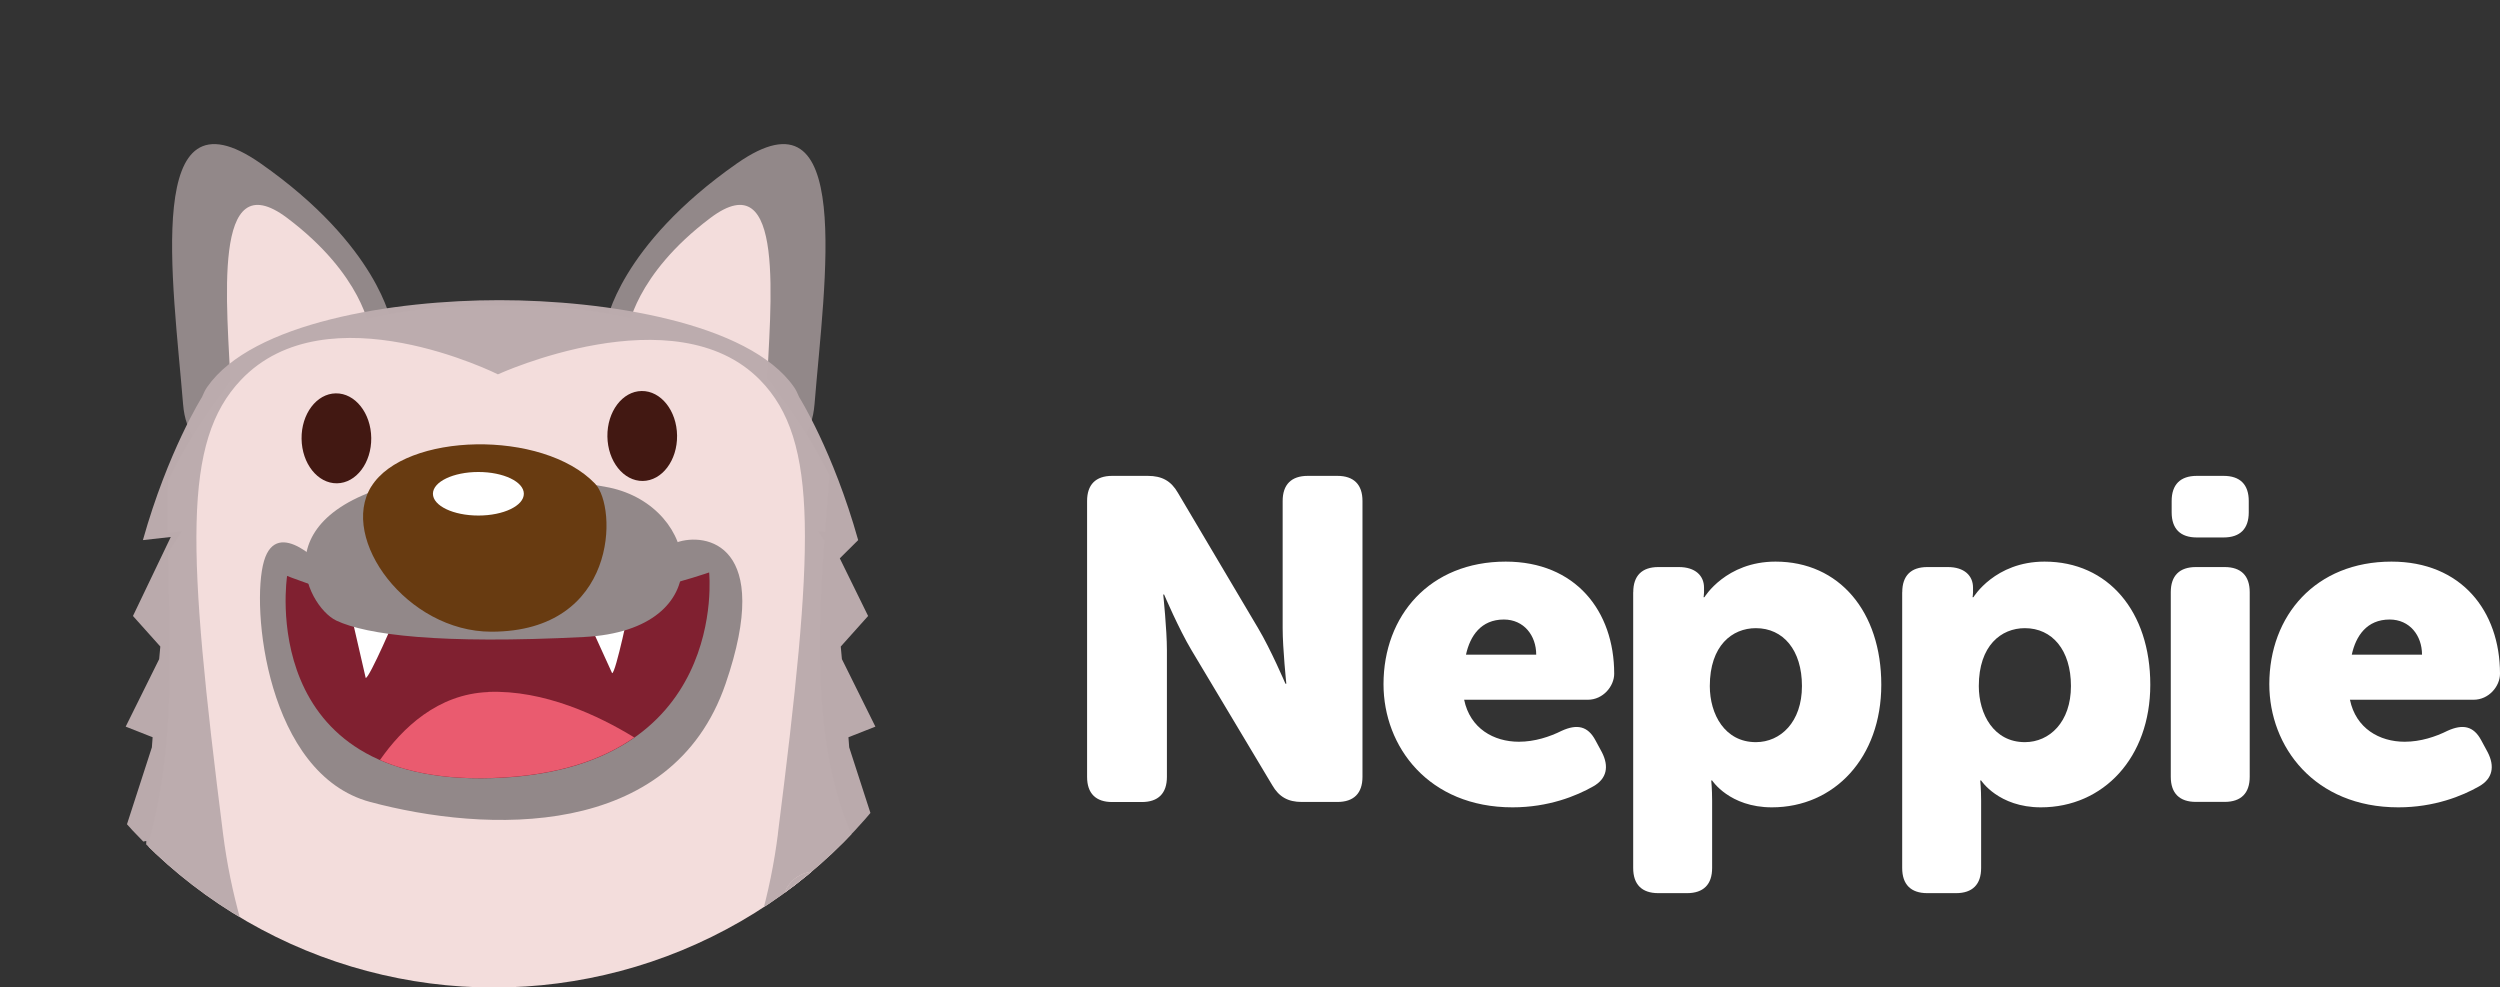
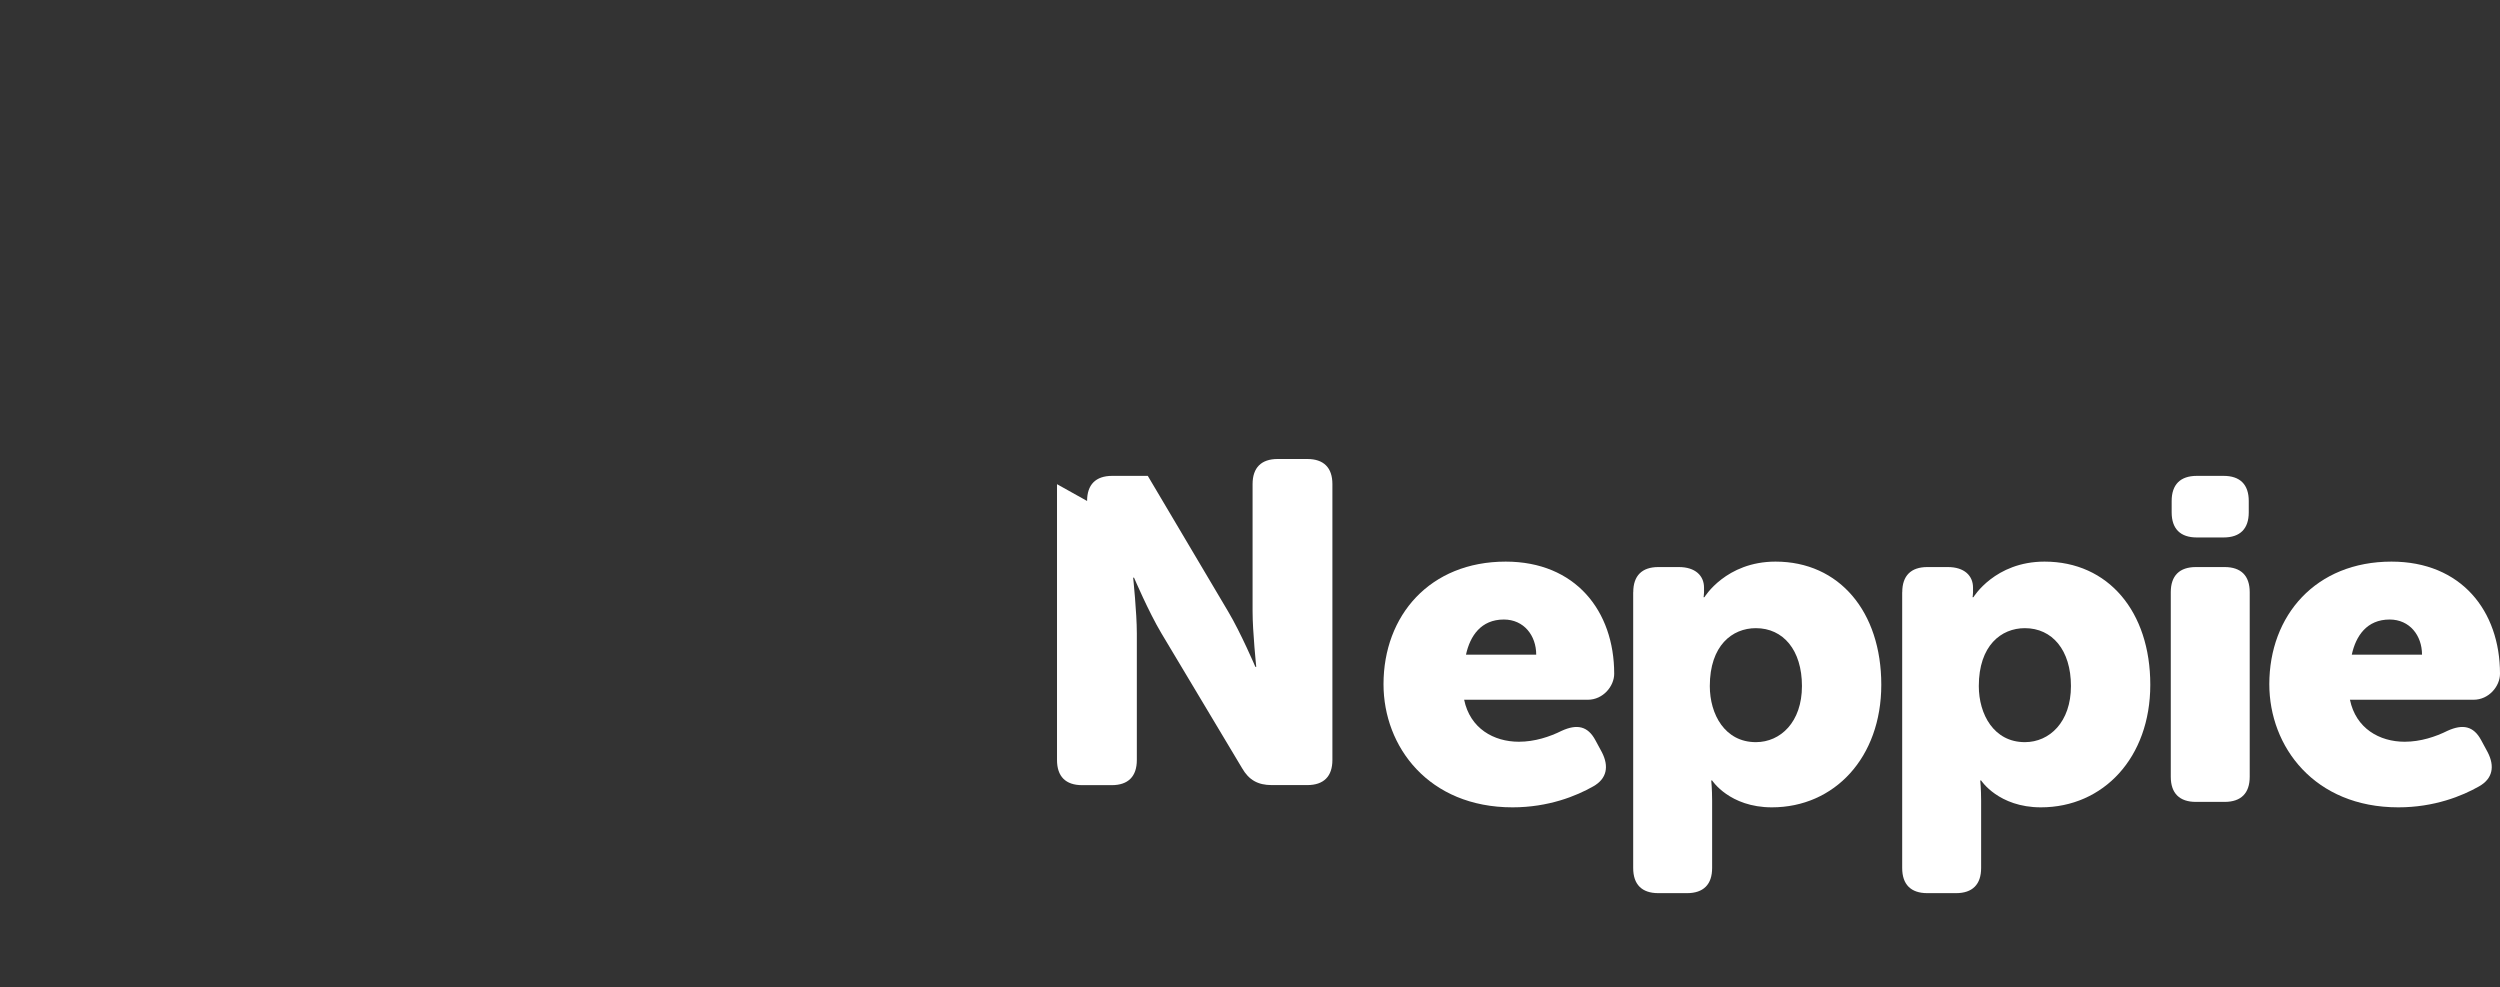
<svg xmlns="http://www.w3.org/2000/svg" id="Layer_2" data-name="Layer 2" viewBox="0 0 367.38 145.11">
  <rect x="0" y="0" width="367.38" height="145.11" fill="#333333" stroke="none" />
  <defs>
    <style>
      .cls-1 {
        fill: none;
      }

      .cls-2 {
        fill: url(#linear-gradient);
      }

      .cls-3 {
        clip-path: url(#clippath);
      }

      .cls-4 {
        fill: #f3dddc;
      }

      .cls-5 {
        fill: #683b11;
      }

      .cls-6 {
        fill: #ea5b6f;
      }

      .cls-7 {
        fill: #fff;
      }

      .cls-8 {
        fill: #802030;
      }

      .cls-9 {
        fill: #928889;
      }

      .cls-10, .cls-11 {
        fill: #bcacae;
      }

      .cls-12 {
        fill: #421812;
      }

      .cls-11 {
        isolation: isolate;
        opacity: .99;
      }
    </style>
    <clipPath id="clippath">
-       <circle class="cls-1" cx="72.56" cy="72.56" r="72.56" />
-     </clipPath>
+       </clipPath>
    <linearGradient id="linear-gradient" x1="115.13" y1="32.31" x2="142.85" y2="32.31" gradientTransform="translate(0 169.44) scale(1 -1)" gradientUnits="userSpaceOnUse">
      <stop offset=".3" stop-color="#bcacae" stop-opacity=".99" />
      <stop offset=".4" stop-color="#c8b7b8" stop-opacity=".99" />
      <stop offset=".57" stop-color="#ead5d5" />
      <stop offset=".61" stop-color="#f3dddc" />
      <stop offset=".94" stop-color="#f0dbda" />
    </linearGradient>
  </defs>
  <g id="Layer_1-2" data-name="Layer 1">
    <g class="cls-3">
      <g>
        <g>
          <path class="cls-9" d="m89.1,47.46s1.85-11.31,19.19-23.44c17.34-12.13,12.87,17.36,11.41,35.34-1.45,17.98-30.61-4.09-30.61-11.9h0Z" />
          <path class="cls-4" d="m92.26,48.49s.98-8.07,12.13-16.46c11.15-8.39,8.83,12.67,8.25,25.53-.58,12.86-20.22-3.46-20.38-9.07h0Z" />
          <path class="cls-9" d="m57.5,47.46s-1.85-11.31-19.19-23.44c-17.34-12.13-12.87,17.36-11.41,35.34,1.45,17.98,30.61-4.09,30.61-11.9h0Z" />
          <path class="cls-4" d="m54.33,48.49s-.98-8.07-12.13-16.46c-11.15-8.39-8.83,12.67-8.25,25.53.58,12.86,20.22-3.46,20.38-9.07h0Z" />
        </g>
        <path class="cls-4" d="m125.2,122.77c-2.33-5.27-3.56-10.98-4.17-16.7-.69-6.47-.65-12.99-.34-19.49.12-2.36.26-4.73.44-7.09l-.89-1.41,1,.09c.2-2.77.43-5.54.65-8.31-3.95-7.82-7.72-12.33-7.72-12.33-.34-.62-.68-1.12-1.01-1.48-3.23-3.5-9.13-6.26-16.3-8.17-6.69-2.13-15.03-3.08-23.49-2.98-8.38-.07-16.62.87-23.25,2.98-7.17,1.91-13.08,4.67-16.31,8.17-.33.36-.68.86-1.01,1.48,0,0-4.01,4.8-8.1,13.1-.07,2.55-.07,5.08-.05,7.63l2.07-.17-2.03,3.19c.11,5.99.33,11.98.25,17.98-.1,8.23-.85,16.48-3.05,24.37-2.27,36.21-.44,75.02,10.99,83.79,7.93,6.07,24.45,8.35,40.6,7.6,16.15.74,32.67-1.53,40.6-7.6,11.53-8.83,13.29-48.21,10.94-84.68l.21.03h0Z" />
        <path class="cls-11" d="m129.5,124.37l-4.71-14.55c-.04-.49-.07-.99-.11-1.48l3.96-1.56-4.92-9.92c-.06-.62-.12-1.24-.17-1.85l4.02-4.49-4.16-8.47,2.7-2.68c-3.68-13.1-8.67-21.01-8.67-21.01-.25-.62-.51-1.12-.76-1.48-6.61-9.5-27.81-12.77-43.31-12.77s-36.31,3.26-42.93,12.77c-.25.36-.51.86-.76,1.48,0,0-5,7.93-8.68,21.01l4.1-.46-5.56,11.61,4.02,4.49c-.06.61-.12,1.23-.17,1.85l-4.92,9.92,3.96,1.56c-.04.49-.07.98-.11,1.48l-4.71,14.55,3.89-.79c-1.77,36.47-.44,77.55,8.24,86.39,8.21,8.36,79.41,8.36,87.62,0,8.68-8.83,10.01-49.92,8.24-86.39l3.89.79h.01Zm-15.18-1.83c-4.41,34.95-29.54,59.54-37.72,66.71-1.03.68-2.04,1.32-3.05,1.88-1.01-.57-2.03-1.2-3.05-1.88-8.17-7.17-33.3-31.76-37.72-66.71-5.29-41.85-5.96-57.63,2.62-66.7,12.7-13.4,37.77-.83,37.77-.83,0,0,26-11.93,38.52.83,8.75,8.91,7.91,24.85,2.62,66.7h.01Z" />
-         <path class="cls-9" d="m47.71,83.46s-6.93-7.72-8.91-1.03.39,31.34,15.6,35.42c16.91,4.53,44.28,5.72,52.22-17.35,7.1-20.66-2.97-22.28-7.18-20.79-4.21,1.48-12.38,6.44-24.75,6.68-12.38.25-26.98-2.92-26.98-2.92h0Z" />
        <ellipse class="cls-12" cx="94.38" cy="64.07" rx="5.12" ry="6.61" transform="translate(-.8 1.19) rotate(-.72)" />
-         <ellipse class="cls-12" cx="49.44" cy="64.41" rx="5.12" ry="6.61" transform="translate(-.81 .63) rotate(-.72)" />
        <path class="cls-9" d="m125.79,146.54s-2.18-3.98-3.93-6.17c-1.75-2.18-4.59-4.42-4.59-4.42,0,0,4.86.55,6.28,1.04,1.42.49,2.68,1.37,2.68,1.37,0,0-.17,3.44-.17,4.53s-.28,3.66-.28,3.66h0Z" />
        <path class="cls-4" d="m142.22,142.66c-.71-2.07-1.93-3.89-3.41-5.5-2.23-2.41-5.05-4.36-8.12-5.9-3.08-1.53-6.43-2.63-9.82-3.16-2.66-.41-5.2,1.18-5.66,3.55-.47,2.38,1.32,4.63,3.98,5.05h0c1.64.25,3.43.76,5.15,1.47,1.29.53,2.53,1.17,3.65,1.88,1.67,1.06,3.04,2.28,3.89,3.41.43.57.73,1.11.92,1.59s.27.92.27,1.33-.07.79-.25,1.23c-.28.65-.84,1.48-2,2.46-1.16.97-2.91,2.07-5.39,3.16-2.43,1.07-3.42,3.68-2.23,5.85,1.19,2.16,4.13,3.05,6.56,1.99,4.19-1.85,7.38-3.94,9.63-6.41,1.13-1.24,2-2.57,2.59-3.97.59-1.4.88-2.86.87-4.28,0-1.29-.23-2.55-.64-3.73h0Z" />
        <g>
          <path class="cls-8" d="m42.19,84.63s16.07,6.63,32,5.53c15.93-1.1,30.02-6.04,30.02-6.04,0,0,3.06,29.13-31.86,30.23-34.93,1.1-30.16-29.72-30.16-29.72h0Z" />
          <path class="cls-6" d="m71.74,101.7c-7.42.29-12.63,5.3-15.9,9.98,4.16,1.83,9.55,2.88,16.51,2.65,9.48-.3,16.16-2.67,20.86-5.96-5.25-3.21-13.26-7.01-21.47-6.69h0Z" />
        </g>
        <path class="cls-7" d="m51.56,90.14s2.7-2.27,6.81.02c0,0-4.12,9.61-4.63,9.46" />
        <path class="cls-7" d="m85.92,90.07s2.19-2.76,6.68-1.34c0,0-2.12,10.25-2.65,10.19" />
        <path class="cls-9" d="m62.84,70.14s17.93-.33,26.71,1.51c13.37,2.82,16.4,20.94-3.76,21.96-21.23,1.07-31.87-.3-36.36-2.41-4.49-2.12-11.83-16.81,13.41-21.06Z" />
        <g>
          <path class="cls-5" d="m54.57,71.49c4.92-7.93,25.17-8.44,32.87-.42,3.31,3.43,3.38,21.76-15.24,21.76-12.4,0-22.4-13.66-17.64-21.34h0Z" />
          <ellipse class="cls-7" cx="70.3" cy="72.56" rx="6.68" ry="3.2" />
        </g>
        <path class="cls-9" d="m28.16,136.8c-.07,1.65-1.05,3.2-2.67,3.9-.13.06-1.88.8-4.69,1.61.03,1.18.06,2.35.06,3.53,1.2-.63,2.67-1.49,3.71-2.4,1.91-1.65,3.92-4.76,3.59-6.64Z" />
-         <path class="cls-2" d="m124.34,138.18c1.29.53,2.53,1.17,3.65,1.88,1.67,1.06,3.04,2.28,3.89,3.41.43.57.73,1.11.92,1.59.15.39.23.74.25,1.07.6.05,1.2.08,1.8.09,2.7,0,5.34-.44,7.9-1.17-.1-.82-.28-1.62-.55-2.39-.71-2.07-1.93-3.89-3.41-5.5-2.23-2.41-5.05-4.36-8.12-5.9-3.08-1.53-6.43-2.63-9.82-3.16-2.66-.41-5.2,1.18-5.66,3.55-.47,2.38,1.32,4.63,3.98,5.05h0c1.64.25,3.43.76,5.15,1.47h0Z" />
        <path class="cls-10" d="m-10,128.42c1.41-1.98,4.17-2.43,6.15-1.01h0c.15.1,2.58,1.8,6.24,3.44,1.83.82,3.96,1.64,6.24,2.25,2.28.61,4.71,1.02,7.16,1.06,2.28.04,4.55-.22,6.79-.9,2.33-.71,4.8.6,5.53,2.93.72,2.33-.57,4.79-2.9,5.5-3.24.99-6.46,1.35-9.54,1.29-3.41-.07-6.63-.64-9.54-1.44-4.37-1.2-8.06-2.91-10.71-4.33s-4.24-2.55-4.36-2.64c-1.99-1.42-2.45-4.17-1.04-6.15h-.01Z" />
        <path class="cls-9" d="m-1.99,128.58c-2.17-.67-.68-.05-2.6-1.4-1.99-1.4-4.75-.94-6.17,1.05-1.42,1.99-.95,4.73,1.03,6.14,1.62,1.15,3.32,2.09,5.02,2.85,2.2-1.37,5.26-2.89,7.09-6.36-.02,0-4.37-2.26-4.39-2.27h0Z" />
      </g>
    </g>
    <g>
-       <path class="cls-7" d="m159.75,73.62c0-2.41,1.27-3.69,3.69-3.69h5.23c2.08,0,3.42.74,4.42,2.48l11.79,19.9c1.88,3.15,4.02,8.17,4.02,8.17h.13s-.54-5.16-.54-8.17v-18.69c0-2.41,1.27-3.69,3.69-3.69h4.35c2.41,0,3.69,1.27,3.69,3.69v40.54c0,2.41-1.27,3.69-3.69,3.69h-5.23c-2.01,0-3.35-.74-4.35-2.48l-11.86-19.83c-1.88-3.15-4.02-8.17-4.02-8.17h-.13s.54,5.16.54,8.17v18.63c0,2.41-1.27,3.69-3.69,3.69h-4.35c-2.41,0-3.69-1.27-3.69-3.69v-40.54h0Z" />
+       <path class="cls-7" d="m159.75,73.62c0-2.41,1.27-3.69,3.69-3.69h5.23l11.79,19.9c1.88,3.15,4.02,8.17,4.02,8.17h.13s-.54-5.16-.54-8.17v-18.69c0-2.41,1.27-3.69,3.69-3.69h4.35c2.41,0,3.69,1.27,3.69,3.69v40.54c0,2.41-1.27,3.69-3.69,3.69h-5.23c-2.01,0-3.35-.74-4.35-2.48l-11.86-19.83c-1.88-3.15-4.02-8.17-4.02-8.17h-.13s.54,5.16.54,8.17v18.63c0,2.41-1.27,3.69-3.69,3.69h-4.35c-2.41,0-3.69-1.27-3.69-3.69v-40.54h0Z" />
      <path class="cls-7" d="m221.26,82.53c10.25,0,15.95,7.24,15.95,16.48,0,1.81-1.61,3.82-3.89,3.82h-18.16c.87,4.22,4.35,6.17,8.04,6.17,2.34,0,4.56-.74,6.3-1.61,2.21-1,3.82-.74,4.96,1.41l.94,1.74c1.07,2.08.74,3.89-1.27,5.02-2.48,1.41-6.57,3.08-11.86,3.08-12.33,0-18.96-8.91-18.96-18.09,0-10.12,6.83-18.02,17.96-18.02h-.01Zm4.49,13.67c0-2.81-1.81-5.16-4.76-5.16-3.35,0-4.96,2.41-5.56,5.16h10.32Z" />
      <path class="cls-7" d="m240.01,87.02c0-2.41,1.27-3.69,3.69-3.69h3.02c2.41,0,3.69,1.27,3.69,3.02v.74c0,.33-.07.67-.07.67h.13s3.15-5.23,10.45-5.23c9.38,0,15.54,7.37,15.54,18.09s-6.9,18.02-16.08,18.02c-6.23,0-8.78-3.95-8.78-3.95h-.13s.13,1.21.13,2.95v9.92c0,2.41-1.27,3.69-3.69,3.69h-4.22c-2.41,0-3.69-1.27-3.69-3.69v-40.54h.01Zm18.02,22.04c3.62,0,6.77-2.95,6.77-8.24s-2.75-8.51-6.77-8.51c-3.48,0-6.77,2.55-6.77,8.51,0,4.15,2.21,8.24,6.77,8.24Z" />
      <path class="cls-7" d="m279.54,87.02c0-2.41,1.27-3.69,3.69-3.69h3.02c2.41,0,3.69,1.27,3.69,3.02v.74c0,.33-.07.67-.07.67h.13s3.15-5.23,10.45-5.23c9.38,0,15.54,7.37,15.54,18.09s-6.9,18.02-16.08,18.02c-6.23,0-8.78-3.95-8.78-3.95h-.13s.13,1.21.13,2.95v9.92c0,2.41-1.27,3.69-3.69,3.69h-4.22c-2.41,0-3.69-1.27-3.69-3.69v-40.54h.01Zm18.02,22.04c3.62,0,6.77-2.95,6.77-8.24s-2.75-8.51-6.77-8.51c-3.48,0-6.77,2.55-6.77,8.51,0,4.15,2.21,8.24,6.77,8.24Z" />
      <path class="cls-7" d="m319,87.02c0-2.41,1.27-3.69,3.69-3.69h4.22c2.41,0,3.69,1.27,3.69,3.69v27.13c0,2.41-1.27,3.69-3.69,3.69h-4.22c-2.41,0-3.69-1.27-3.69-3.69v-27.13h0Zm.13-11.73v-1.67c0-2.41,1.27-3.69,3.69-3.69h3.95c2.41,0,3.69,1.27,3.69,3.69v1.67c0,2.41-1.27,3.69-3.69,3.69h-3.95c-2.41,0-3.69-1.27-3.69-3.69Z" />
      <path class="cls-7" d="m351.43,82.53c10.25,0,15.95,7.24,15.95,16.48,0,1.81-1.61,3.82-3.89,3.82h-18.16c.87,4.22,4.35,6.17,8.04,6.17,2.34,0,4.56-.74,6.3-1.61,2.21-1,3.82-.74,4.96,1.41l.94,1.74c1.07,2.08.74,3.89-1.27,5.02-2.48,1.41-6.57,3.08-11.86,3.08-12.33,0-18.96-8.91-18.96-18.09,0-10.12,6.83-18.02,17.96-18.02h0Zm4.49,13.67c0-2.81-1.81-5.16-4.76-5.16-3.35,0-4.96,2.41-5.56,5.16h10.32Z" />
    </g>
  </g>
</svg>